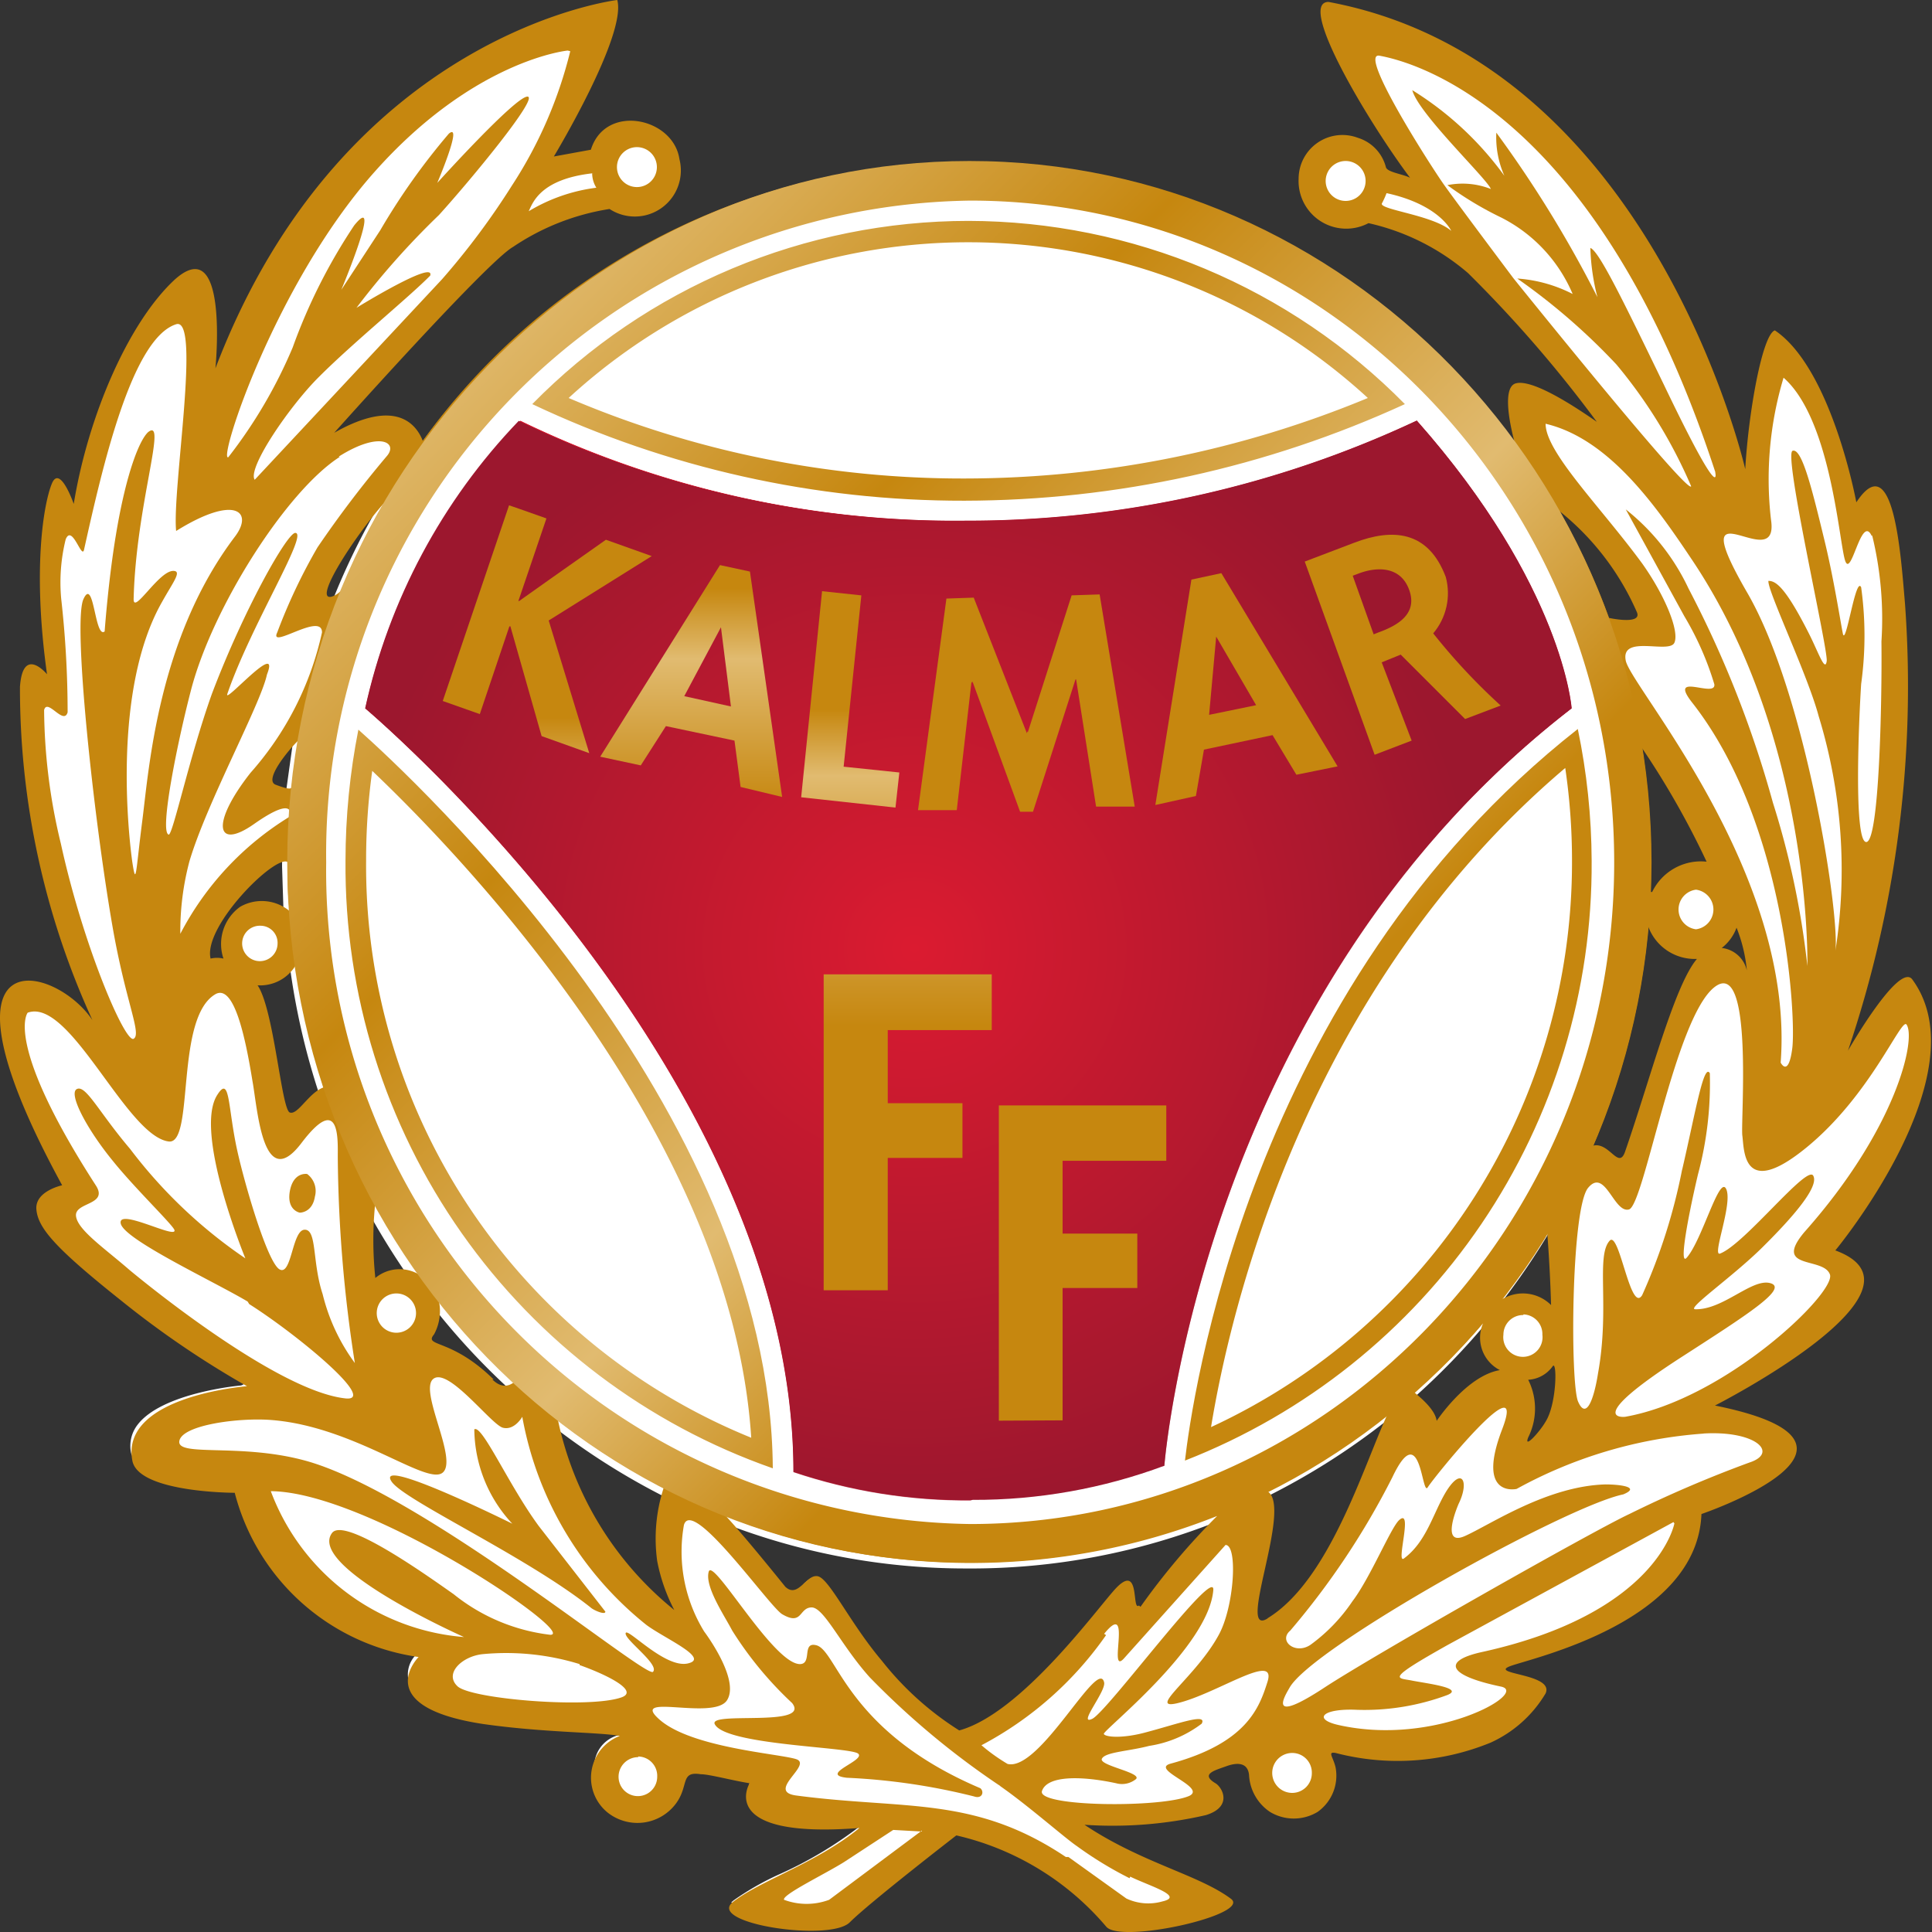
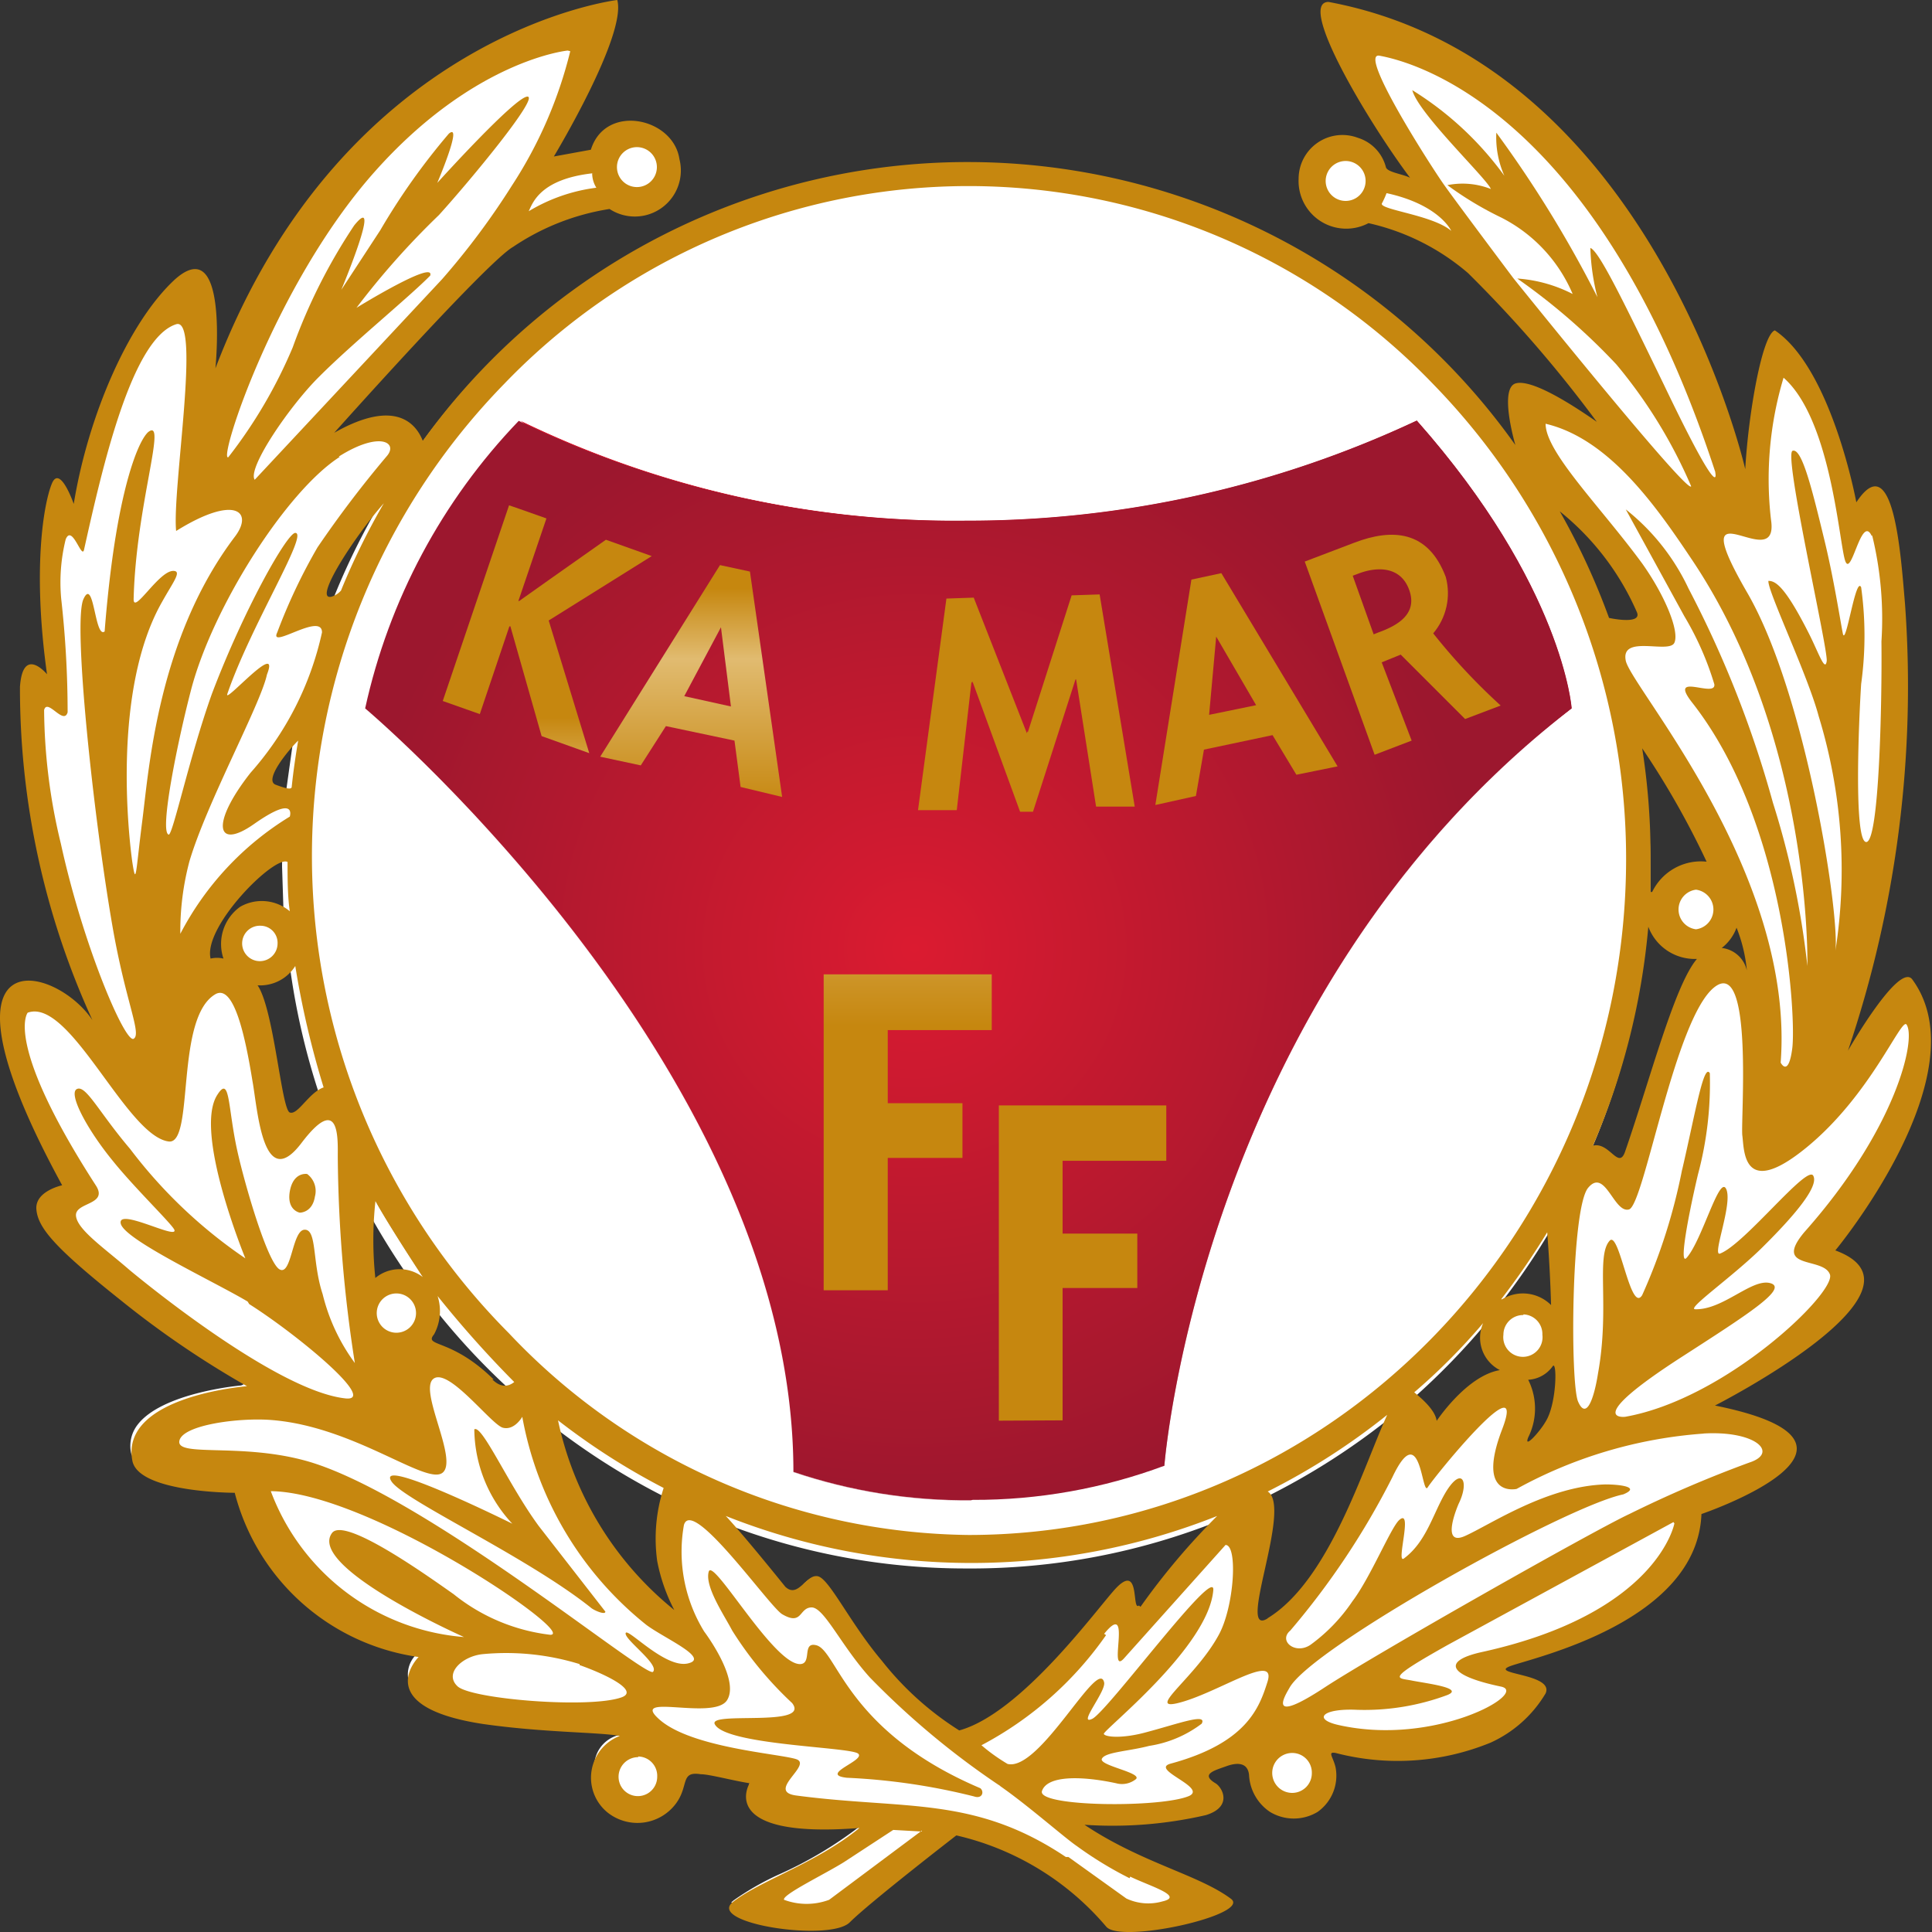
<svg xmlns="http://www.w3.org/2000/svg" xmlns:xlink="http://www.w3.org/1999/xlink" width="60" height="60">
  <rect width="100%" height="100%" fill="#333333" stroke="none" />
  <defs>
    <clipPath id="A">
      <path d="M8.76 5.07h42.51v43.64H8.76z" fill="none" />
    </clipPath>
    <clipPath id="B">
      <path d="M30.16,46.59h0m0,0a16.72,16.72,0,0,1-5.52-.88C24.64,33.19,11.34,22,11.34,22h0s13.3,11.2,13.3,23.72a16.72,16.72,0,0,0,5.52.88m5.95-1.06h0m0,0h0S37.29,30.89,48.81,22h0c-11.52,8.9-12.65,23.52-12.65,23.52h0" fill="none" />
    </clipPath>
    <radialGradient id="C" cx="30.08" cy="38.52" r="17.57" gradientTransform="translate(0 -0.8) scale(1 1.03)" gradientUnits="userSpaceOnUse">
      <stop offset="0" stop-color="#fff" />
      <stop offset="1" stop-color="#9c172e" />
    </radialGradient>
    <clipPath id="D">
      <path d="M30.16 46.59h0a16.72 16.72 0 0 1-5.52-.88c0-12.52-13.3-23.71-13.3-23.71a18.64 18.64 0 0 1 4.77-8.93A31.06 31.06 0 0 0 30 16.17a32.82 32.82 0 0 0 14-3.11C48.55 18.2 48.81 22 48.81 22c-11.52 8.9-12.65 23.52-12.65 23.52h0a16.88 16.88 0 0 1-5.95 1.06h0" fill="none" />
    </clipPath>
    <radialGradient id="E" cx="-3699.85" cy="80.6" r=".19" gradientTransform="matrix(92.25, 0, 0, -94.71, 341339.83, 7663.02)" gradientUnits="userSpaceOnUse">
      <stop offset="0" stop-color="#db1b30" />
      <stop offset="1" stop-color="#9c172e" />
    </radialGradient>
    <clipPath id="F">
-       <path d="M37.61 44.32c.57-3.49 2.85-13.56 11-20.47a19.73 19.73 0 0 1 .21 2.88 19.32 19.32 0 0 1-11.21 17.59zM49 22.64c-10.27 8.07-12 21-12.2 22.72a19.86 19.86 0 0 0 12.63-18.63 20.41 20.41 0 0 0-.43-4.09zM17.66 12.36a18.34 18.34 0 0 1 24.82 0A32.75 32.75 0 0 1 30 14.86a31.15 31.15 0 0 1-12.34-2.5zm12.42-5.5a19 19 0 0 0-13.55 5.69 31.25 31.25 0 0 0 13.42 3 32.94 32.94 0 0 0 13.68-3 19.08 19.08 0 0 0-13.55-5.69zM11.37 26.73a20 20 0 0 1 .19-2.79c2.87 2.73 11.17 11.38 11.77 20.71a19.17 19.17 0 0 1-11.96-17.92zm-.24-4.07a21 21 0 0 0-.4 4.07A19.82 19.82 0 0 0 24 45.6c-.07-11.2-11.25-21.5-12.87-22.94zm19 24.67a20.29 20.29 0 0 1-20-20.55 20.29 20.29 0 0 1 20-20.55c11 0 20 9.2 20 20.55s-9 20.55-20 20.55zM30.11 5C18.41 5 8.92 14.76 8.92 26.78s9.49 21.75 21.19 21.75 21.18-9.74 21.18-21.75S41.81 5 30.11 5z" fill="none" />
-     </clipPath>
+       </clipPath>
    <linearGradient id="G" x1="-3724.32" y1="98.68" x2="-3724.13" y2="98.68" gradientTransform="matrix(157.31, 157.31, 157.31, -157.31, 570357.46, 601400.77)" gradientUnits="userSpaceOnUse">
      <stop offset="0" stop-color="#c6870f" />
      <stop offset=".01" stop-color="#c6870f" />
      <stop offset=".2" stop-color="#e1bb70" />
      <stop offset=".5" stop-color="#c6870f" />
      <stop offset=".8" stop-color="#e1bb70" />
      <stop offset="1" stop-color="#c6870f" />
    </linearGradient>
    <clipPath id="H">
      <path d="M18.82 16.76l1.42.51-3.2 2 1.26 4.12-1.48-.53-.97-3.41h-.02l-.92 2.73-1.16-.41 2.06-6.08 1.16.41-.87 2.56.01.01 2.71-1.91z" fill="none" />
    </clipPath>
    <linearGradient id="I" x1="-3715.52" y1="183.04" x2="-3715.32" y2="183.04" gradientTransform="matrix(0, 39.41, 39.41, 0, -7196.85, 146450.85)" gradientUnits="userSpaceOnUse">
      <stop offset="0" stop-color="#c6870f" />
      <stop offset=".01" stop-color="#c6870f" />
      <stop offset=".31" stop-color="#e1bb70" />
      <stop offset=".94" stop-color="#c6870f" />
    </linearGradient>
    <clipPath id="J">
      <path d="M22.39,19.48h0l-1.14,2.14,1.45.32Zm-1.71,3.07-.78,1.22-1.26-.27,3.72-5.95.93.2,1,7L23,24.44,22.81,23Z" fill="none" />
    </clipPath>
    <linearGradient id="K" x1="-3713.98" y1="189.45" x2="-3713.78" y2="189.45" gradientTransform="matrix(0, 36.68, 36.68, 0, -6927.54, 136246.96)" xlink:href="#I" />
    <clipPath id="L">
-       <path d="M26.2 23.81l1.73.18-.12 1.09-2.93-.31.65-6.41 1.22.13-.55 5.32z" fill="none" />
-     </clipPath>
+       </clipPath>
    <linearGradient id="M" x1="-3712.39" y1="195.55" x2="-3712.19" y2="195.55" gradientTransform="matrix(0, 34.36, 34.36, 0, -6692.89, 127579.67)" xlink:href="#I" />
    <clipPath id="N">
      <path d="M33.42 21.1h-.02l-1.32 4.11-.42.02-1.48-4.05h-.01l-.46 4.01-1.23.03.89-6.63.87-.03 1.65 4.21 1.37-4.28.89-.03 1.09 6.59-1.22.03-.6-3.98z" fill="none" />
    </clipPath>
    <linearGradient id="O" x1="-3712.56" y1="194.23" x2="-3712.37" y2="194.23" gradientTransform="matrix(0, 34.57, 34.57, 0, -6683.39, 128376.31)" xlink:href="#I" />
    <clipPath id="P">
      <path d="M37.77,19.77h0l-.22,2.43,1.46-.3Zm-.38,3.51-.25,1.44L35.88,25,37,18l.93-.2,3.61,6-1.28.26-.74-1.23Z" fill="none" />
    </clipPath>
    <linearGradient id="Q" x1="-3714" y1="187.5" x2="-3713.8" y2="187.5" gradientTransform="matrix(0, 36.66, 36.66, 0, -6835.42, 136182.8)" xlink:href="#I" />
    <clipPath id="R">
      <path d="M42.66 19.7l.15-.06c.64-.23 1.22-.6.95-1.33s-1-.72-1.59-.49l-.16.06zm4 2.19l-1.16.44-2-2-.59.24.93 2.43-1.15.44-2.17-6 1.55-.59c1.16-.44 2.28-.39 2.83 1.07a1.93 1.93 0 0 1-.39 1.75 18.93 18.93 0 0 0 2.16 2.22z" fill="none" />
    </clipPath>
    <linearGradient id="S" x1="-3712.76" y1="191.15" x2="-3712.56" y2="191.15" gradientTransform="matrix(0, 35.13, 35.13, 0, -6672.27, 130463.77)" xlink:href="#I" />
    <clipPath id="T">
      <path d="M25.58 40.07v-9.81h5.22v1.73h-3.23v2.26h2.32v1.71h-2.32v4.11h-1.99z" fill="none" />
    </clipPath>
    <linearGradient id="U" x1="-3721.74" y1="162.17" x2="-3721.55" y2="162.17" gradientTransform="matrix(0, 50.15, 50.15, 0, -8104.33, 186668.25)" xlink:href="#I" />
    <clipPath id="V">
      <path d="M31.02 44.12v-9.79h5.22v1.72H33v2.26h2.32v1.7H33v4.11h-1.98z" fill="none" />
    </clipPath>
    <linearGradient id="W" x1="-3722.06" y1="161.77" x2="-3721.86" y2="161.77" gradientTransform="matrix(0, 50.11, 50.11, 0, -8072.03, 186532.95)" xlink:href="#I" />
  </defs>
  <path d="M11.92 15.44a.16.16 0 0 0-.13.06c-.45.5-2 2.52-1.8 3.06a.26.26 0 0 0 .25.17h.1a.68.68 0 0 0 .39-.25v-.05a22.18 22.18 0 0 1 1.32-2.68.2.2 0 0 0 0-.25.19.19 0 0 0-.12 0m36.52.26a.16.16 0 0 0-.12.06.19.19 0 0 0 0 .23 21.16 21.16 0 0 1 1.51 3.29.2.2 0 0 0 .15.12 3.1 3.1 0 0 0 .56.06.58.58 0 0 0 .5-.18.39.39 0 0 0 0-.34 8.26 8.26 0 0 0-2.45-3.2.25.25 0 0 0-.11 0M9.26 22.81a.19.19 0 0 0-.13.05c-.65.63-1 1.1-.89 1.4a.41.41 0 0 0 .25.29 1.37 1.37 0 0 0 .47.13.28.28 0 0 0 .27-.17.13.13 0 0 0 0-.06c0-.44.11-.9.2-1.41a.18.18 0 0 0-.1-.2.11.11 0 0 0-.08 0m41.75.21h-.07a.2.2 0 0 0-.11.21 21.82 21.82 0 0 1 .28 3.5v.92a.2.2 0 0 0 .14.2h0a.2.2 0 0 0 .18-.12A1.45 1.45 0 0 1 52.9 27h.1a.21.21 0 0 0 .16-.08.2.2 0 0 0 0-.17 27.59 27.59 0 0 0-2-3.57.21.21 0 0 0-.16-.08M8.85 26.6c-.43 0-1.26.75-1.82 1.48a2.48 2.48 0 0 0-.67 1.74.22.22 0 0 0 .09.12h.1.18a.52.52 0 0 1 .17 0h0a.2.2 0 0 0 .14-.06.22.22 0 0 0 0-.19 1.29 1.29 0 0 1 .44-1.39 1 1 0 0 1 .5-.14 1.68 1.68 0 0 1 .85.32.18.18 0 0 0 .2 0 .19.19 0 0 0 .08-.17l-.06-1.52a.21.21 0 0 0-.05-.14.41.41 0 0 0-.19 0m45.08 2a.19.19 0 0 0-.17.1v.06a1 1 0 0 1-.35.49.2.2 0 0 0-.09.21.19.19 0 0 0 .17.15.73.73 0 0 1 .62.57.17.17 0 0 0 .17.13h0a.2.2 0 0 0 .15-.21 5.13 5.13 0 0 0-.34-1.39.18.18 0 0 0-.17-.11zM8 30.41a.18.18 0 0 0-.16.1.2.2 0 0 0 0 .21 8.84 8.84 0 0 1 .63 2.45c.21 1.22.28 1.49.48 1.56h.1c.2 0 .37-.18.56-.39a1.91 1.91 0 0 1 .52-.44.19.19 0 0 0 .11-.23A27 27 0 0 1 9.36 30a.2.2 0 0 0-.16-.16h0a.18.18 0 0 0-.16.1 1.17 1.17 0 0 1-.95.53H8zm41.59 5.35a.56.56 0 0 1 .31.15v.05a.62.62 0 0 0 .37.2c.15 0 .27-.11.35-.33l.65-2a16.53 16.53 0 0 1 1.54-3.94.18.18 0 0 0 0-.2.2.2 0 0 0-.17-.11h-.08a1.36 1.36 0 0 1-1.26-.89.17.17 0 0 0-.17-.11h0a.18.18 0 0 0-.16.17 21.92 21.92 0 0 1-1.67 6.75.18.18 0 0 0 0 .2.16.16 0 0 0 .14.07h.1m-38 1.35h0a.19.19 0 0 0-.16.14 12.12 12.12 0 0 0 0 2.49.18.18 0 0 0 .13.16h.06a.21.21 0 0 0 .13 0 .76.76 0 0 1 .56-.22 1.31 1.31 0 0 1 .64.18.17.17 0 0 0 .1 0 .16.16 0 0 0 .13-.06.19.19 0 0 0 0-.24l-1.46-2.34a.18.18 0 0 0-.16-.1m35.75 3.24a1 1 0 0 1 .74.31.18.18 0 0 0 .13.06h.08a.19.19 0 0 0 .11-.18 58.34 58.34 0 0 0-.12-2.26.19.19 0 0 0-.15-.17h0a.22.22 0 0 0-.16.09 20.38 20.38 0 0 1-1.42 2.06.21.21 0 0 0 0 .25.2.2 0 0 0 .14.06.17.17 0 0 0 .11 0 1.09 1.09 0 0 1 .57-.15m-33.78-.29h-.08a.21.21 0 0 0-.11.2v.19a1 1 0 0 1-.1.86.41.41 0 0 0-.09.34c0 .16.19.22.4.3a4.19 4.19 0 0 1 1.56 1 .76.76 0 0 0 .52.24.55.55 0 0 0 .38-.16.2.2 0 0 0 .06-.14.21.21 0 0 0-.07-.14c-.7-.66-1.86-2.06-2.36-2.65a.17.17 0 0 0-.14-.07m32.53.83a.21.21 0 0 0-.15.07 16.69 16.69 0 0 1-2.11 2.13.23.23 0 0 0-.07.15.21.21 0 0 0 .07.15 1.6 1.6 0 0 1 .64.81.19.19 0 0 0 .14.17h0a.18.18 0 0 0 .16-.08s.87-1.39 1.83-1.55a.19.19 0 0 0 .15-.16.2.2 0 0 0-.09-.2 1 1 0 0 1-.45-1.21.2.2 0 0 0-.07-.25.16.16 0 0 0-.09 0m2.16 1.32a.21.21 0 0 0-.17.11.81.81 0 0 1-.63.34.19.19 0 0 0-.15.11.19.19 0 0 0 0 .19 1.81 1.81 0 0 1 0 1.61.31.31 0 0 0 0 .3.2.2 0 0 0 .17.09c.27 0 .71-.7.71-.71a3.36 3.36 0 0 0 .24-1.92.22.22 0 0 0-.19-.12m-30.78 1.62a.16.16 0 0 0-.09 0 .2.2 0 0 0-.09.2 9.82 9.82 0 0 0 2.05 4.34 6.92 6.92 0 0 0 1.74 1.68.18.18 0 0 0 .16-.1.19.19 0 0 0 0-.18 5.65 5.65 0 0 1-.52-1.45 4.93 4.93 0 0 1 .2-2.18.17.17 0 0 0-.1-.22A21.52 21.52 0 0 1 17.45 44a.28.28 0 0 0-.12 0m25.76-.17a.21.21 0 0 0-.11 0 20.52 20.52 0 0 1-3.68 2.36.19.19 0 0 0-.1.17.19.19 0 0 0 .09.17c.26.17 0 1.46-.19 2.16-.23 1-.34 1.5-.16 1.74a.3.3 0 0 0 .25.12.54.54 0 0 0 .27-.09c1.6-1 2.59-3.43 3.32-5.24l.48-1.15a.18.18 0 0 0 0-.23.17.17 0 0 0-.12 0m-17.79 5.3h0c.14 0 .52.59.82 1a17.93 17.93 0 0 0 1.1 1.53 9.88 9.88 0 0 0 2.45 2.2h.09.05c1.64-.45 3.49-2.7 4.48-3.9l.49-.58a.64.64 0 0 1 .19-.15 1.22 1.22 0 0 1 .05.22v.1c0 .21.06.45.28.45a.3.3 0 0 0 .15-.05 4.67 4.67 0 0 0 .49-.63 12.71 12.71 0 0 1 1.89-2.19.2.2 0 0 0 0-.25.18.18 0 0 0-.16-.1h-.07a20.43 20.43 0 0 1-15.12 0h-.07a.18.18 0 0 0-.15.08.19.19 0 0 0 0 .24c.58.62 1.82 2.18 1.83 2.19h0a.57.57 0 0 0 .35.15.71.71 0 0 0 .48-.27c.09-.08.19-.17.26-.17m9.73 10.67c-.48 0-.57-.1-.58-.1a8.77 8.77 0 0 0-4.77-2.9h0a.17.17 0 0 0-.11 0l-3.34 2.69a1.93 1.93 0 0 1-1.13.21 4.17 4.17 0 0 1-2.32-.5l.07-.06a8.65 8.65 0 0 1 1.44-.82 12.39 12.39 0 0 0 2.48-1.48.19.19 0 0 0 .06-.22.18.18 0 0 0-.17-.12h0-1.1c-1.59 0-2-.37-2.16-.59a.59.59 0 0 1 0-.55.22.22 0 0 0 0-.18.19.19 0 0 0-.14-.11c-.3 0-.65-.11-1-.17l-.55-.11h-.19c-.39 0-.47.27-.53.49a1.32 1.32 0 0 1-.22.5 1.47 1.47 0 0 1-1.12.55 1 1 0 0 1-.7-.26 1.23 1.23 0 0 1-.4-1.31 1 1 0 0 1 .68-.74.19.19 0 0 0 0-.38 12.44 12.44 0 0 0-1.3-.11c-.83 0-1.85-.1-3-.26-1.7-.25-2.09-.73-2.18-1a.86.86 0 0 1 .24-.76.21.21 0 0 0 0-.19.17.17 0 0 0-.14-.13 6.78 6.78 0 0 1-5.53-5 .19.19 0 0 0-.18-.16c-1.18 0-2.89-.25-3-.79a1.07 1.07 0 0 1 .2-.87c.76-1 3.17-1.22 3.19-1.22a.19.19 0 0 0 .17-.15.19.19 0 0 0-.09-.21 29.33 29.33 0 0 1-3.9-2.65C1.8 38.59 1.36 38 1.32 37.54S2 37 2 37a.16.16 0 0 0 .13-.11.17.17 0 0 0 0-.17C-.14 32.63.11 31.32.32 31a.62.62 0 0 1 .57-.3 2.57 2.57 0 0 1 1.82 1.14.21.21 0 0 0 .16.08.15.15 0 0 0 .09 0 .19.19 0 0 0 .04-.31A24 24 0 0 1 .81 21.35c0-.37.1-.53.17-.53a.67.67 0 0 1 .34.24.21.21 0 0 0 .14.07h.08a.2.2 0 0 0 .11-.2c-.41-3.07-.2-5 .13-5.81h0a2.29 2.29 0 0 1 .33.64.19.19 0 0 0 .17.13h0a.19.19 0 0 0 .17-.16c.47-2.87 1.7-5.63 3.07-6.86a.83.83 0 0 1 .51-.27.23.23 0 0 1 .18.09c.4.46.33 2.16.27 2.78a.19.19 0 0 0 .14.2h0a.2.2 0 0 0 .18-.12A18.22 18.22 0 0 1 14.51 2 13.61 13.61 0 0 1 19 .22c0 1-1.33 3.58-1.89 4.54a.2.2 0 0 0 0 .21.21.21 0 0 0 .16.08h0l1.15-.21a.2.2 0 0 0 .14-.13 1.05 1.05 0 0 1 1.06-.77A1.31 1.31 0 0 1 21 5a1.42 1.42 0 0 1-.28 1.14 1.19 1.19 0 0 1-.9.42 1.33 1.33 0 0 1-.71-.21L19 6.3h0a7.42 7.42 0 0 0-3 1.16h-.07c-.84.48-5.41 5.59-5.6 5.81a.2.2 0 0 0 0 .25.21.21 0 0 0 .15.07.16.16 0 0 0 .09 0 3.31 3.31 0 0 1 1.52-.5 1 1 0 0 1 1 .67.19.19 0 0 0 .15.11h0a.18.18 0 0 0 .15-.08 21.43 21.43 0 0 1 7.25-6.25 20.5 20.5 0 0 1 19.1 0A21.37 21.37 0 0 1 47 13.93a.18.18 0 0 0 .15.08h.08a.2.2 0 0 0 .09-.23 2.86 2.86 0 0 1-.21-1.61c0-.05 0-.05.05-.05h.1c.23 0 .82.16 2.26 1.18a.2.2 0 0 0 .11 0 .16.16 0 0 0 .13-.06.18.18 0 0 0 0-.25l-.86-1.08a27.65 27.65 0 0 0-3.15-3.57 7.29 7.29 0 0 0-3.07-1.56h-.09 0-.09a1.07 1.07 0 0 1-.57.14 1.39 1.39 0 0 1-1-.42 1.21 1.21 0 0 1-.31-.92 1.15 1.15 0 0 1 1.08-1.19 1.75 1.75 0 0 1 .44.07 1.14 1.14 0 0 1 .74.77c0 .22.3.29.57.37l.28.09h.08a.19.19 0 0 0 .19-.06.19.19 0 0 0 0-.23C42.56 3.54 41 .75 41.22.27h0c5.12 1 8.32 4.81 10.1 7.86A26.15 26.15 0 0 1 54 14.62a.18.18 0 0 0 .18.14h0a.18.18 0 0 0 .17-.18 13.81 13.81 0 0 1 .75-4.08c1.61 1.23 2.33 5.1 2.34 5.14a.17.17 0 0 0 .14.15h0a.19.19 0 0 0 .16-.09c.25-.38.39-.41.42-.41s.26 0 .46 1.06A18.87 18.87 0 0 1 59 18.5v.25a35.46 35.46 0 0 1-1.75 13.81.2.2 0 0 0 .09.24h.08a.17.17 0 0 0 .16-.09c.67-1.17 1.47-2.2 1.71-2.2 2 2.79-2.34 8.12-2.39 8.17a.22.22 0 0 0 0 .18.22.22 0 0 0 .1.14c.5.18.76.42.77.7.07 1.17-3.24 3.11-4.52 3.77a.19.19 0 0 0 .05.35c2 .42 2.37.89 2.39 1.14 0 .61-1.64 1.46-2.84 1.87a.2.2 0 0 0-.13.17c-.1 2.85-4.11 4-5.43 4.43l-.37.12c-.09 0-.28.1-.27.29s.21.25.55.34.65.16.71.28a0 0 0 0 1 0 0 3.59 3.59 0 0 1-1.64 1.37 7.77 7.77 0 0 1-2.89.55 6.45 6.45 0 0 1-1.79-.23h0-.11a.23.23 0 0 0-.21.11.35.35 0 0 0 0 .34c0 .07.05.15.07.25a1.16 1.16 0 0 1-.48 1.18 1.17 1.17 0 0 1-.66.18 1.11 1.11 0 0 1-.61-.16 1.26 1.26 0 0 1-.56-1 .52.52 0 0 0-.52-.52 1.32 1.32 0 0 0-.43.09h-.12c-.26.09-.52.19-.55.42s.2.35.27.39a.45.45 0 0 1 .17.36c0 .17-.23.27-.41.33a11.32 11.32 0 0 1-2.89.31h-.81 0a.17.17 0 0 0-.17.13.19.19 0 0 0 .07.22 16.32 16.32 0 0 0 2.76 1.4 8 8 0 0 1 1.74.87 7.22 7.22 0 0 1-3 .71" fill="#fff" />
-   <path d="M48.81 22s-.26-3.8-4.81-8.94a32.82 32.82 0 0 1-14 3.11 31.06 31.06 0 0 1-13.84-3.11A18.64 18.64 0 0 0 11.34 22s13.3 11.2 13.3 23.72a17.46 17.46 0 0 0 11.52-.2S37.29 30.89 48.81 22" fill="#db1b30" />
+   <path d="M48.81 22s-.26-3.8-4.81-8.94a32.82 32.82 0 0 1-14 3.11 31.06 31.06 0 0 1-13.84-3.11s13.3 11.2 13.3 23.72a17.46 17.46 0 0 0 11.52-.2S37.29 30.89 48.81 22" fill="#db1b30" />
  <g clip-path="url(#A)">
    <g fill="#fff">
      <path d="M30 48.71a20.73 20.73 0 0 1-7.53-1.41l-.08-.09a.19.19 0 0 1 0-.24.18.18 0 0 1 .15-.08h.07a20.43 20.43 0 0 0 15.12 0h.07a.18.18 0 0 1 .16.1.2.2 0 0 1 0 .2A20.78 20.78 0 0 1 30 48.71m-9.29-2.19a21.55 21.55 0 0 1-3.54-2.23v-.14a.2.2 0 0 1 .09-.2.16.16 0 0 1 .09 0 .28.28 0 0 1 .12 0A21.52 21.52 0 0 0 20.69 46a.17.17 0 0 1 .1.22c0 .07-.05.16-.07.26m18.6 0h0a.19.19 0 0 1-.09-.17.19.19 0 0 1 .1-.17A20.52 20.52 0 0 0 43 43.79a.21.21 0 0 1 .11 0 .17.17 0 0 1 .12 0 .17.17 0 0 1 .07.14 21.49 21.49 0 0 1-4 2.57m4.55-3.08h0a.21.21 0 0 1-.07-.15.23.23 0 0 1 .07-.15A16.69 16.69 0 0 0 45.93 41a.21.21 0 0 1 .15-.07.16.16 0 0 1 .09 0 .13.13 0 0 1 .06.07 21.75 21.75 0 0 1-2.36 2.44m-28-.25a21.59 21.59 0 0 1-2.47-2.67h0v-.19a.21.21 0 0 1 .11-.2h.08a.17.17 0 0 1 .14.07l2.36 2.65a.21.21 0 0 1 .07.14.2.2 0 0 1-.06.14.47.47 0 0 1-.19.12m30.69-2.72l-.09-.05a.21.21 0 0 1 0-.25 20.38 20.38 0 0 0 1.42-2.06.22.22 0 0 1 .16-.09h0a.21.21 0 0 1 .1.06 21.66 21.66 0 0 1-1.62 2.38m-33.55-.68a.17.17 0 0 1-.1 0h-.1a23.11 23.11 0 0 1-1.48-2.38v-.14a.19.19 0 0 1 .16-.14h0a.18.18 0 0 1 .16.1c.32.59 1.18 1.92 1.46 2.34a.19.19 0 0 1 0 .24.16.16 0 0 1-.13.06m36.38-4.08a.17.17 0 0 1-.1-.07.18.18 0 0 1 0-.2A21.92 21.92 0 0 0 51 28.76a.18.18 0 0 1 .16-.17h0a22 22 0 0 1-1.77 7.18M9.92 34A22 22 0 0 1 9 30v-.07a.18.18 0 0 1 .16-.1h0a.2.2 0 0 1 .16.16 27 27 0 0 0 .87 3.74.19.19 0 0 1-.11.23 1.06 1.06 0 0 0-.2.12M9 28.53a.19.19 0 0 1-.1 0l-.09-.06-.05-1.55h0v-.28h.09a.41.41 0 0 1 .19 0 .21.21 0 0 1 .08.16l.06 1.52a.19.19 0 0 1-.08.17.19.19 0 0 1-.1 0m42.24-.64h0a.2.2 0 0 1-.14-.2v-.92a21.82 21.82 0 0 0-.28-3.5.2.2 0 0 1 .11-.21h0a23.11 23.11 0 0 1 .32 3.83v1M9 24.68h-.13l.25-1.79h0a.19.19 0 0 1 .13-.05.11.11 0 0 1 .08 0 .18.18 0 0 1 .1.2l-.2 1.41a.13.13 0 0 1 0 .06.28.28 0 0 1-.27.17m41-5.27h0a.2.2 0 0 1-.15-.12A21.16 21.16 0 0 0 48.28 16a.2.2 0 0 1 0-.22A22.28 22.28 0 0 1 50 19.41m-39.7-.69a21.73 21.73 0 0 1 1.62-3.28h0a.19.19 0 0 1 .12 0 .2.2 0 0 1 0 .25 22.18 22.18 0 0 0-1.32 2.68v.05a.68.68 0 0 1-.39.25h0M47.12 14a.18.18 0 0 1-.15-.08 21.37 21.37 0 0 0-7.28-6.32 20.5 20.5 0 0 0-19.1 0 21.43 21.43 0 0 0-7.25 6.25.18.18 0 0 1-.15.08h0a.2.2 0 0 1-.15-.1A21 21 0 0 1 30 5.07h0A21.07 21.07 0 0 1 47.16 14h0" />
      <path d="M30.11 48.33a20.33 20.33 0 0 1-7.51-1.43h-.07a.18.18 0 0 0-.15.08.19.19 0 0 0 0 .24l.08.09a18.45 18.45 0 0 1-1.76-.78c0-.1.05-.19.07-.26a.17.17 0 0 0-.1-.22A21.52 21.52 0 0 1 17.45 44a.28.28 0 0 0-.12 0 .16.16 0 0 0-.09 0 .2.2 0 0 0-.09.2v.14l-1.31-1.11a.47.47 0 0 0 .19-.12.2.2 0 0 0 .06-.14.21.21 0 0 0-.07-.14c-.7-.66-1.86-2.06-2.36-2.65a.17.17 0 0 0-.14-.07h-.08a.21.21 0 0 0-.11.2v.19h0l-.55-.74h.1a.17.17 0 0 0 .1 0 .16.16 0 0 0 .13-.06.19.19 0 0 0 0-.24l-1.46-2.34a.18.18 0 0 0-.16-.1h0a.19.19 0 0 0-.16.14v.14A22.73 22.73 0 0 1 9.92 34a1.06 1.06 0 0 1 .2-.12.19.19 0 0 0 .11-.23A27 27 0 0 1 9.36 30a.2.2 0 0 0-.16-.16h0a.18.18 0 0 0-.16.1L9 30l-.16-1.52.09.06a.18.18 0 0 0 .2 0 .19.19 0 0 0 .08-.17l-.06-1.52a.21.21 0 0 0-.15-.2.41.41 0 0 0-.19 0h-.05c0-.66 0-1.3.11-1.94H9a.28.28 0 0 0 .27-.17v-.06c0-.44.11-.9.2-1.41a.18.18 0 0 0-.1-.2.11.11 0 0 0-.08 0 .19.19 0 0 0-.13.05h0a22.3 22.3 0 0 1 1.18-4.16h0a.68.68 0 0 0 .39-.25v-.05a22.18 22.18 0 0 1 1.32-2.68.2.2 0 0 0 0-.25.19.19 0 0 0-.12 0h0l1.1-1.66a.2.2 0 0 0 .15.1h0a.18.18 0 0 0 .15-.08 21.43 21.43 0 0 1 7.25-6.25 20.5 20.5 0 0 1 19.1 0A21.37 21.37 0 0 1 47 13.93a.18.18 0 0 0 .15.08h0a20.51 20.51 0 0 1 1.14 1.77.2.2 0 0 0 0 .22 21.16 21.16 0 0 1 1.51 3.29.2.2 0 0 0 .15.12h0a22 22 0 0 1 1 3.65h0a.2.2 0 0 0-.11.21 21.82 21.82 0 0 1 .28 3.5v.92a.2.2 0 0 0 .14.2h0v.7h0a.18.18 0 0 0-.16.17 21.92 21.92 0 0 1-1.8 6.74.18.18 0 0 0 0 .2.17.17 0 0 0 .1.07 23.11 23.11 0 0 1-1.21 2.38.21.21 0 0 0-.1-.06h0a.22.22 0 0 0-.16.09 20.38 20.38 0 0 1-1.42 2.06.21.21 0 0 0 0 .25l.09.05-.37.46a.13.13 0 0 0-.06-.07.16.16 0 0 0-.09 0 .21.21 0 0 0-.15.07 16.69 16.69 0 0 1-2.11 2.13.23.23 0 0 0-.07.15.21.21 0 0 0 .07.15h0l-.59.51a.17.17 0 0 0-.07-.14.17.17 0 0 0-.12 0 .21.21 0 0 0-.11 0 20.52 20.52 0 0 1-3.68 2.36.19.19 0 0 0-.1.17.19.19 0 0 0 .09.17h0l-1.37.63a.2.2 0 0 0 0-.2.18.18 0 0 0-.16-.1h-.07a20.44 20.44 0 0 1-7.61 1.47m.05-1.74h0a16.88 16.88 0 0 0 5.95-1.06h0S37.29 30.89 48.81 22h0s-.26-3.8-4.81-8.94a32.82 32.82 0 0 1-14 3.11 31.06 31.06 0 0 1-13.84-3.11A18.64 18.64 0 0 0 11.34 22h0s13.3 11.2 13.3 23.72a16.72 16.72 0 0 0 5.52.88z" />
    </g>
    <path d="M30.16,46.59Zm0,0a16.88,16.88,0,0,0,5.95-1.06,16.88,16.88,0,0,1-5.95,1.06m6-1.06h0" fill="#db1b30" />
  </g>
  <g clip-path="url(#B)">
    <path d="M30.16,46.59h0m0,0a16.72,16.72,0,0,1-5.52-.88C24.64,33.19,11.34,22,11.34,22h0s13.3,11.2,13.3,23.72a16.72,16.72,0,0,0,5.52.88m5.95-1.06h0m0,0h0S37.29,30.89,48.81,22h0c-11.52,8.9-12.65,23.52-12.65,23.52h0" fill="url(#C)" />
  </g>
  <g clip-path="url(#D)">
    <path d="M30.16 46.59h0a16.72 16.72 0 0 1-5.52-.88c0-12.52-13.3-23.71-13.3-23.71a18.64 18.64 0 0 1 4.77-8.93A31.06 31.06 0 0 0 30 16.17a32.82 32.82 0 0 0 14-3.11C48.55 18.2 48.81 22 48.81 22c-11.52 8.9-12.65 23.52-12.65 23.52h0a16.88 16.88 0 0 1-5.95 1.06h0" fill="url(#E)" />
  </g>
  <path d="M53.47 29.44a1.4 1.4 0 0 0 .46-.63 4.75 4.75 0 0 1 .32 1.33.9.9 0 0 0-.78-.7zm-2.21-1.74q0-.46 0-.93a21.65 21.65 0 0 0-.26-3.53 26 26 0 0 1 2 3.52 1.68 1.68 0 0 0-1.69.94zm-.79 8.06c-.2.59-.49-.31-1-.18a22 22 0 0 0 1.72-6.8 1.54 1.54 0 0 0 1.51 1c-.7.82-1.45 3.73-2.23 5.98zM48 44.15c-.19.33-.69.87-.54.49a2 2 0 0 0 0-1.79 1 1 0 0 0 .76-.42c.14-.2.13 1.17-.22 1.72zm-1.38-3.8a23.18 23.18 0 0 0 1.43-2.08 47.87 47.87 0 0 1 .12 2.26 1.24 1.24 0 0 0-1.52-.18zm-2 3.83c0-.34-.43-.72-.7-.94a19 19 0 0 0 2.14-2.15 1.13 1.13 0 0 0 .52 1.46c-1.06.18-2 1.63-2 1.63zm-14.54 3.49A19.92 19.92 0 0 1 15.8 41.4a21 21 0 0 1-.14-29.48 20 20 0 0 1 28.84 0 21.12 21.12 0 0 1 6 14.81c-.03 11.55-9.18 20.94-20.42 20.94zm9.29 2.59c-1 .63.78-3.45 0-3.94a20.91 20.91 0 0 0 3.71-2.38c-.76 1.67-1.81 5.16-3.72 6.32zm-4-.4c-.23.19.05-1.32-.7-.55-.54.56-2.92 3.89-4.88 4.43a9.5 9.5 0 0 1-2.4-2.16c-1-1.18-1.64-2.57-2-2.63s-.6.7-1 .33c0 0-1.26-1.57-1.85-2.2a20.67 20.67 0 0 0 15.26 0 21.72 21.72 0 0 0-2.38 2.82zm-18.04-5.75a21.24 21.24 0 0 0 3.28 2.1 5.1 5.1 0 0 0-.2 2.27 5.53 5.53 0 0 0 .53 1.52 10.31 10.31 0 0 1-3.61-5.89zm-2-1.27c-1.32-1.3-2.18-1-1.85-1.4a1.52 1.52 0 0 0 .11-1.19 33.58 33.58 0 0 0 2.38 2.67c-.16.13-.4.2-.68-.08zm-3.67-3.12a11.18 11.18 0 0 1 0-2.42c.3.56 1.12 1.83 1.47 2.36a1.18 1.18 0 0 0-1.51.06zM9 34.55c-.26-.09-.49-3.2-1-3.95a1.29 1.29 0 0 0 1.17-.6 27.91 27.91 0 0 0 .88 3.77c-.46.16-.8.87-1.05.78zm-1.54-6.39a1.42 1.42 0 0 0-.52 1.61.86.86 0 0 0-.4 0c-.24-1 2-3.23 2.39-3 0 .47 0 1.07.07 1.53a1.35 1.35 0 0 0-1.54-.14zM9.26 23c-.08.47-.15.95-.2 1.43 0 .09-.13.08-.5-.06s.38-1.06.7-1.37zm2.66-7.37a22 22 0 0 0-1.33 2.71.64.64 0 0 1-.29.19c-.6.15.7-1.86 1.62-2.9zM50.83 19c.17.36-.58.25-.86.19a21.62 21.62 0 0 0-1.53-3.31A8.25 8.25 0 0 1 50.83 19zM57 38.83s4.54-5.47 2.39-8.41c-.41-.57-2 2.21-2 2.21a35.28 35.28 0 0 0 1.77-13.9c-.13-1.51-.35-4.89-1.51-3.13 0 0-.76-4.15-2.53-5.34-.39.13-.82 2.55-.92 4.31 0 0-2.87-12.63-12.94-14.51-1 0 1.24 3.74 2.53 5.46-.24-.12-.71-.17-.75-.33a1.29 1.29 0 0 0-.87-.91 1.36 1.36 0 0 0-1.84 1.27 1.48 1.48 0 0 0 2.17 1.38 7.13 7.13 0 0 1 3.09 1.55 39.49 39.49 0 0 1 4 4.62c-.59-.41-2-1.36-2.53-1.19-.35.12-.25 1 0 1.91a20.86 20.86 0 0 0-33.93-.13c-.2-.51-.83-1.34-2.75-.25 0 0 4.73-5.3 5.55-5.77a7.4 7.4 0 0 1 3-1.18 1.43 1.43 0 0 0 2.17-1.55c-.19-1.29-2.3-1.74-2.75-.29l-1.15.21S19.47 1.1 19.17 0c0 0-8.5 1-12.48 11.44 0 0 .43-4.27-1.26-2.76C4 10 2.74 12.89 2.29 15.65c0 0-.43-1.24-.68-.63s-.61 2.63-.15 5.92c0 0-.75-.91-.84.39a24.71 24.71 0 0 0 2.25 10.35c-1.16-1.74-5.25-2.77-.94 5.13 0 0-.85.18-.8.75s.56 1.18 2.62 2.82a29.17 29.17 0 0 0 3.92 2.67s-3.94.3-3.56 2.31c.18 1 3.18 1 3.18 1a6.89 6.89 0 0 0 5.71 5.1s-1.54 1.54 2 2.08c1.89.27 3.57.25 4.25.37a1.39 1.39 0 0 0-.38 2.38A1.49 1.49 0 0 0 21 56c.4-.55.12-1 .76-.9.27 0 1 .2 1.52.28 0 0-1.07 1.74 3.41 1.39-1.33 1.09-3.05 1.62-3.92 2.29s3 1.26 3.62.64S29.7 57 29.7 57a8.64 8.64 0 0 1 4.66 2.84c.47.53 4.51-.38 3.87-.87-1-.75-2.77-1.11-4.55-2.3a12.9 12.9 0 0 0 3.77-.3c.85-.26.51-.88.28-1-.45-.28 0-.39.36-.52s.66-.1.7.27a1.47 1.47 0 0 0 .65 1.15 1.43 1.43 0 0 0 1.48 0 1.38 1.38 0 0 0 .56-1.37c-.07-.33-.27-.51 0-.46a7.62 7.62 0 0 0 4.81-.32A3.82 3.82 0 0 0 48 52.59c.28-.62-1.8-.59-1.09-.85s5.8-1.37 5.93-4.72c0 0 6.37-2.17.42-3.37 0 0 7.08-3.6 3.73-4.82" fill="#c6870f" />
  <g fill="#fff">
    <path d="M41.79 5a.62.62 0 0 0 0 1.24.62.62 0 0 0 0-1.24m11.48 9.66C49.53 3.23 43.72 1.89 42.84 1.73c-.68-.12 1.59 3.42 2 4S47 8.64 47 8.64s5.45 6.78 5.52 6.46a15.3 15.3 0 0 0-2.32-3.78 19.67 19.67 0 0 0-3.08-2.67 4.42 4.42 0 0 1 1.72.48 4.73 4.73 0 0 0-2.23-2.38 10.47 10.47 0 0 1-1.66-1 2.39 2.39 0 0 1 1.35.12c-.12-.32-2.25-2.34-2.44-3.07a10.08 10.08 0 0 1 2.86 2.66 2.94 2.94 0 0 1-.25-1.34 36.63 36.63 0 0 1 3.14 5.11 6.83 6.83 0 0 1-.22-1.53c.27.1 1 1.6 2.28 4.24 1.83 3.82 1.6 2.74 1.6 2.74M48 13.16c0 .89 1.71 2.58 3 4.34.71 1 1.16 2.1 1 2.46s-1.68-.27-1.51.56S55.75 27.11 55.3 33c0 0 .24.48.36-.44s-.18-7-3.1-10.73c-.79-1 .74-.13.68-.58a9.35 9.35 0 0 0-.93-2.11l-1.82-3.32a6.84 6.84 0 0 1 1.95 2.46 33.46 33.46 0 0 1 2.62 6.65A26.23 26.23 0 0 1 56.13 30s.16-7-3.56-12.58C51.48 15.79 50 13.63 48 13.16m10.13 3.49c-.33-.73-.65 1.42-.84.72s-.46-4.38-1.9-5.64a10.94 10.94 0 0 0-.39 4.41c.28 1.84-2.84-1.36-.73 2.28 1.82 3.15 2.87 10 2.73 11.11a16.32 16.32 0 0 0-.52-7.29c-.34-1.28-1.6-3.91-1.56-4.2.21 0 .5.14 1.25 1.62.3.59.51 1.23.56.87S55.38 14.1 55.67 14s.61 1.21 1 2.82c.28 1.16.47 2.39.56 2.85s.4-1.81.57-1.43a10.94 10.94 0 0 1 0 3c-.07 1.07-.24 4.92.16 4.91s.49-4.33.47-6.23a10.91 10.91 0 0 0-.29-3.3m-5.47 11.01a.62.62 0 0 0 0 1.23.62.62 0 0 0 0-1.23m-5.36 13.21a.61.61 0 0 0-.62.61.61.61 0 1 0 1.21 0 .61.61 0 0 0-.59-.63m4.93-4.5a17.82 17.82 0 0 1-1.24 3.9c-.36.59-.7-1.95-1-1.7-.45.46 0 2.06-.37 4.12-.13.83-.37 1.46-.62.89s-.22-6 .31-6.64.8.8 1.27.67 1.42-5.93 2.65-6.9.81 4.17.87 4.61 0 2 2 .36 2.94-4.05 3.1-3.81c.3.44-.3 3.21-3.17 6.44-1 1.19.59.76.79 1.32S53.6 43.45 50.47 44c0 0-1.38.16 1.79-1.88 2-1.29 3.29-2.11 2.72-2.27s-1.46.83-2.33.81c-.3 0 1.15-1 2.08-1.92s1.78-1.89 1.58-2.23-2.13 2.13-2.89 2.42c-.27.11.4-1.54.19-2s-.74 1.56-1.22 2.12c-.25.31 0-1.12.34-2.57a10.94 10.94 0 0 0 .37-3.15c-.19-.33-.45 1.24-.86 3m-7.4 11.83zm8.09-3.64a14.11 14.11 0 0 0-5.83 1.72s-1.27.29-.45-1.85-2.12 1.49-2.31 1.8-.21-2.19-1.1-.31a24.1 24.1 0 0 1-3.17 4.76c-.38.32.16.76.63.44a5.38 5.38 0 0 0 1.3-1.35c.55-.72 1.19-2.28 1.45-2.52.45-.41-.11 1.38.15 1.19.7-.52.9-1.39 1.3-2.06.5-.82.74-.33.4.36 0 0-.6 1.36.2 1s2.55-1.55 4.36-1.6c.44 0 1.11.08.55.31-1.79.37-9.65 4.74-10.36 6-.13.23-.75 1.2 1.08 0 1.52-1 8.35-4.87 9.47-5.39a37.67 37.67 0 0 1 3.73-1.6c.92-.3.2-1-1.44-.9M52 47.31s-.51 2.8-6 4c-1.2.27-1.06.72.62 1.07.88.19-2.06 1.87-5.06 1.19-.79-.18-.5-.52.59-.47a7.38 7.38 0 0 0 2.8-.46c.54-.22-.66-.36-1.11-.45s-.85 0 1.13-1.11l7-3.81m-11.84 7.17a.62.62 0 0 0 0 1.24.61.61 0 0 0 .61-.61.61.61 0 0 0-.59-.63m-5.86-3.7c.9-1.11.1 1.32.61.77l3.16-3.53c.39 0 .27 1.94-.22 2.81-.7 1.28-2.21 2.31-1.3 2.11 1.23-.28 3.14-1.64 2.82-.66-.25.79-.64 1.89-3 2.53-.67.18 1.12.73.58 1-.84.38-4.75.35-4.58-.15s1.28-.46 2.3-.24a.69.69 0 0 0 .62-.13c.19-.2-1.16-.42-1.06-.63s.82-.23 1.47-.4a3.6 3.6 0 0 0 1.63-.69c.18-.34-.72 0-1.7.26-.75.21-1.29.16-1.34.06s3.26-2.69 3.4-4.47c.06-.78-3.29 3.78-3.76 4s.43-.85.37-1.13c-.18-.81-2 2.78-3 2.53a5.69 5.69 0 0 1-.81-.58 10.93 10.93 0 0 0 3.87-3.42m-5.72 6.07L25.75 59a2 2 0 0 1-1.4 0c-.08-.15 1.27-.8 1.86-1.17l1.53-1 .89.05m6.45 1.45a11.64 11.64 0 0 1-1.64-1c-.37-.25-1.56-1.3-2.42-1.89-.27-.14-.39.1-.64.06.21.07.16.39-.13.29a19.75 19.75 0 0 0-3.95-.58c-.89-.1.6-.54.35-.75s-4.11-.26-4.45-.91c-.23-.42 3 .11 2.4-.66a11.26 11.26 0 0 1-1.86-2.25c-.25-.48-.86-1.37-.73-1.83s2 2.86 2.83 2.87c.39 0 .06-.68.49-.59.68.12.92 2.74 5.32 4.53 0 0 .68 0 .36-.19a25.15 25.15 0 0 1-4-3.34c-.9-1-1.42-2.18-1.81-2.17s-.28.58-.91.21c-.41-.25-2.79-3.66-3.05-2.77a4.73 4.73 0 0 0 .63 3.31s1.12 1.48.71 2.13-3.09-.26-2.09.61 3.69 1.05 4.23 1.22-.94 1 0 1.13c3.38.45 5.53 0 8.38 1.91h.08l1.8 1.29a1.6 1.6 0 0 0 1.12.09c.7-.16-.41-.48-1-.77m-15.28-3.71a.61.61 0 0 0-.61.61.6.6 0 1 0 1.2 0 .6.6 0 0 0-.59-.63M18 51.68a7.74 7.74 0 0 0-3-.31c-.64.06-1.22.6-.79 1s4.11.7 5.1.34c.51-.19-.36-.66-1.31-1m-9.59-5.4a7 7 0 0 0 6 4.53s-4.88-2.17-4.1-3.23c.38-.52 2.94 1.31 3.78 1.9a5.88 5.88 0 0 0 3 1.26c.89 0-5.67-4.46-8.7-4.46m9.95 3.61c-2-1.59-5.8-3.33-6.18-3.91-.54-.82 3.75 1.31 3.75 1.31a4.35 4.35 0 0 1-1.18-2.93c.24-.16 1.06 1.72 2 3l2.07 2.66c0 .12-.38-.05-.46-.13zm1.73.54A10.7 10.7 0 0 1 16.22 44s-.24.43-.6.34-1.69-1.88-2.16-1.52.79 2.53.28 2.92S11 44.3 8.43 44.1c-1-.08-2.77.15-2.86.65s1.84.07 3.83.59c3.58.92 10.67 6.81 10.88 6.58s-.89-1-.85-1.2 1.22 1.1 1.93.94-.73-.78-1.29-1.2m-7.73-10.29a.61.61 0 1 0 .58.62.61.61 0 0 0-.58-.62M9 37c.11-.62.54-.54.54-.54a.66.66 0 0 1 .24.7c-.08.51-.47.5-.47.5S8.9 37.59 9 37zm-1.31 3.42C6.63 39.79 3.86 38.5 3.75 38s1.71.48 1.67.21c0-.12-1.21-1.28-1.91-2.15-.82-1-1.4-2.11-1.12-2.24s.68.72 1.65 1.86a15.15 15.15 0 0 0 3.58 3.4S6 35.15 6.75 34c.4-.63.32.39.62 1.74.22 1 .93 3.46 1.31 3.68s.39-1.22.78-1.23.23 1 .56 2a6 6 0 0 0 1 2.14 43.09 43.09 0 0 1-.53-6.41c0-.53.07-2-1.13-.42S8 34.44 7.84 33.57c-.22-1.36-.57-3-1.14-2.7-1.28.72-.65 4.68-1.46 4.58-1.32-.17-3.06-4.48-4.38-4 0 0-.76.91 2.12 5.37.39.61-.66.51-.62.94s.88 1 1.65 1.67c0 0 4.49 3.77 6.73 4 1 .09-1.53-2-3-2.93m.36-11.75a.55.55 0 1 0 .52.55.53.53 0 0 0-.52-.55" />
    <path d="M10.55 14.19c-1.64 1.05-3.93 4.63-4.61 7.21-.42 1.6-1 4.45-.7 4.52.13 0 .64-2.41 1.34-4.37 1-2.64 2.34-5 2.59-5 .43 0-1.38 2.87-2.11 5-.12.35 1.67-1.72 1.23-.6-.19.91-1.88 4-2.41 5.81A8.45 8.45 0 0 0 5.6 29 9.29 9.29 0 0 1 9 25.36s.23-.71-1.11.23c-1.18.83-1.36 0-.11-1.59A9.68 9.68 0 0 0 10 19.64c0-.65-1.66.56-1.39 0A17.48 17.48 0 0 1 9.86 17 34 34 0 0 1 12 14.18c.39-.43-.2-.81-1.48 0m-6.41 12.6c.12.77.1.34.31-1.3s.49-5.67 2.88-8.82c.58-.77 0-1.31-1.83-.17-.13-1.28.78-6.67 0-6.42-1.38.44-2.29 4.44-2.86 7-.07.32-.37-.81-.57-.32a5.56 5.56 0 0 0-.14 1.84 31.62 31.62 0 0 1 .2 3.53c-.12.42-.63-.45-.73-.07a18 18 0 0 0 .52 4.15c.7 3.2 2 6.21 2.26 6.06s-.25-1.14-.66-3.51c-.59-3.41-1.23-9.41-.9-10.14s.35 1.24.66 1c0 0 .11-1.56.35-3 .32-1.93.73-2.94 1-3.19.61-.48-.38 2.27-.45 5.19 0 .48.78-.88 1.23-.88.28 0 0 .34-.34.95C3.47 21.42 4 26 4.11 26.78M17.63 1.57s-2.9.28-6 3.77-4.87 9-4.54 8.86a15 15 0 0 0 2-3.41A17.48 17.48 0 0 1 11 7c.9-1.11-.4 2-.4 2l1.21-1.85a20.65 20.65 0 0 1 2.13-3c.45-.37-.36 1.53-.36 1.53S16 3 16.38 3s-1.77 2.6-2.75 3.68a24.7 24.7 0 0 0-2.56 2.88s2.45-1.51 2.29-1c-.67.68-2.38 2.07-3.45 3.14-.9.89-2.24 2.84-2 3.2l5.82-6.23h0a23.16 23.16 0 0 0 2.17-2.91 13.49 13.49 0 0 0 1.81-4.17m2.09 2.98a.62.62 0 1 0 .6.63.62.62 0 0 0-.6-.63" />
    <path d="M18.39 5.38a.86.86 0 0 0 .13.45 5.36 5.36 0 0 0-2.1.73c.12-.25.35-1 2-1.18M43.06 6a2.67 2.67 0 0 1-.14.31c-.13.2 1.57.36 2.15.86 0 0-.36-.81-2-1.17" />
  </g>
  <g clip-path="url(#F)">
    <path d="M37.61 44.32c.57-3.49 2.85-13.56 11-20.47a19.73 19.73 0 0 1 .21 2.88 19.32 19.32 0 0 1-11.21 17.59zM49 22.64c-10.27 8.07-12 21-12.2 22.72a19.86 19.86 0 0 0 12.63-18.63 20.41 20.41 0 0 0-.43-4.09zM17.66 12.36a18.34 18.34 0 0 1 24.82 0A32.75 32.75 0 0 1 30 14.86a31.15 31.15 0 0 1-12.34-2.5zm12.42-5.5a19 19 0 0 0-13.55 5.69 31.25 31.25 0 0 0 13.42 3 32.94 32.94 0 0 0 13.68-3 19.08 19.08 0 0 0-13.55-5.69zM11.37 26.73a20 20 0 0 1 .19-2.79c2.87 2.73 11.17 11.38 11.77 20.71a19.17 19.17 0 0 1-11.96-17.92zm-.24-4.07a21 21 0 0 0-.4 4.07A19.82 19.82 0 0 0 24 45.6c-.07-11.2-11.25-21.5-12.87-22.94zm19 24.67a20.29 20.29 0 0 1-20-20.55 20.29 20.29 0 0 1 20-20.55c11 0 20 9.2 20 20.55s-9 20.55-20 20.55zM30.11 5C18.41 5 8.92 14.76 8.92 26.78s9.49 21.75 21.19 21.75 21.18-9.74 21.18-21.75S41.81 5 30.11 5" fill="url(#G)" />
  </g>
  <g clip-path="url(#H)">
    <path d="M18.81 16.76l1.43.51-3.2 2 1.26 4.12-1.48-.53-1-3.41h0l-.92 2.73-1.16-.41 2.06-6.08 1.2.41-.87 2.56h0z" fill="url(#I)" />
  </g>
  <g clip-path="url(#J)">
    <path d="M22.39,19.48h0l-1.14,2.14,1.45.32Zm-1.71,3.07-.78,1.22-1.26-.27,3.72-5.95.93.2,1,7L23,24.44,22.81,23Z" fill="url(#K)" />
  </g>
  <g clip-path="url(#L)">
    <path d="M26.21,23.81l1.72.18-.12,1.09-2.93-.32.65-6.4,1.22.13Z" fill="url(#M)" />
  </g>
  <g clip-path="url(#N)">
    <path d="M33.42 21.1h0l-1.32 4.11h-.42l-1.48-4.05h0l-.46 4h-1.23l.89-6.63h.87l1.65 4.21 1.37-4.28h.89l1.1 6.59h-1.24z" fill="url(#O)" />
  </g>
  <g clip-path="url(#P)">
    <path d="M37.77,19.77h0l-.22,2.43,1.46-.3Zm-.38,3.51-.25,1.44L35.88,25,37,18l.93-.2,3.61,6-1.28.26-.74-1.23Z" fill="url(#Q)" />
  </g>
  <g clip-path="url(#R)">
    <path d="M42.66 19.7l.15-.06c.64-.23 1.22-.6.95-1.33s-1-.72-1.59-.49l-.16.06zm4 2.19l-1.16.44-2-2-.59.24.93 2.43-1.15.44-2.17-6 1.55-.59c1.16-.44 2.28-.39 2.83 1.07a1.93 1.93 0 0 1-.39 1.75 18.93 18.93 0 0 0 2.16 2.3" fill="url(#S)" />
  </g>
  <g clip-path="url(#T)">
    <path d="M25.58,40.07V30.26H30.8V32H27.57v2.26h2.32V36H27.57v4.11Z" fill="url(#U)" />
  </g>
  <g clip-path="url(#V)">
    <path d="M31,44.12V34.33h5.22v1.72H33v2.26h2.32V40H33v4.11Z" fill="url(#W)" />
  </g>
</svg>